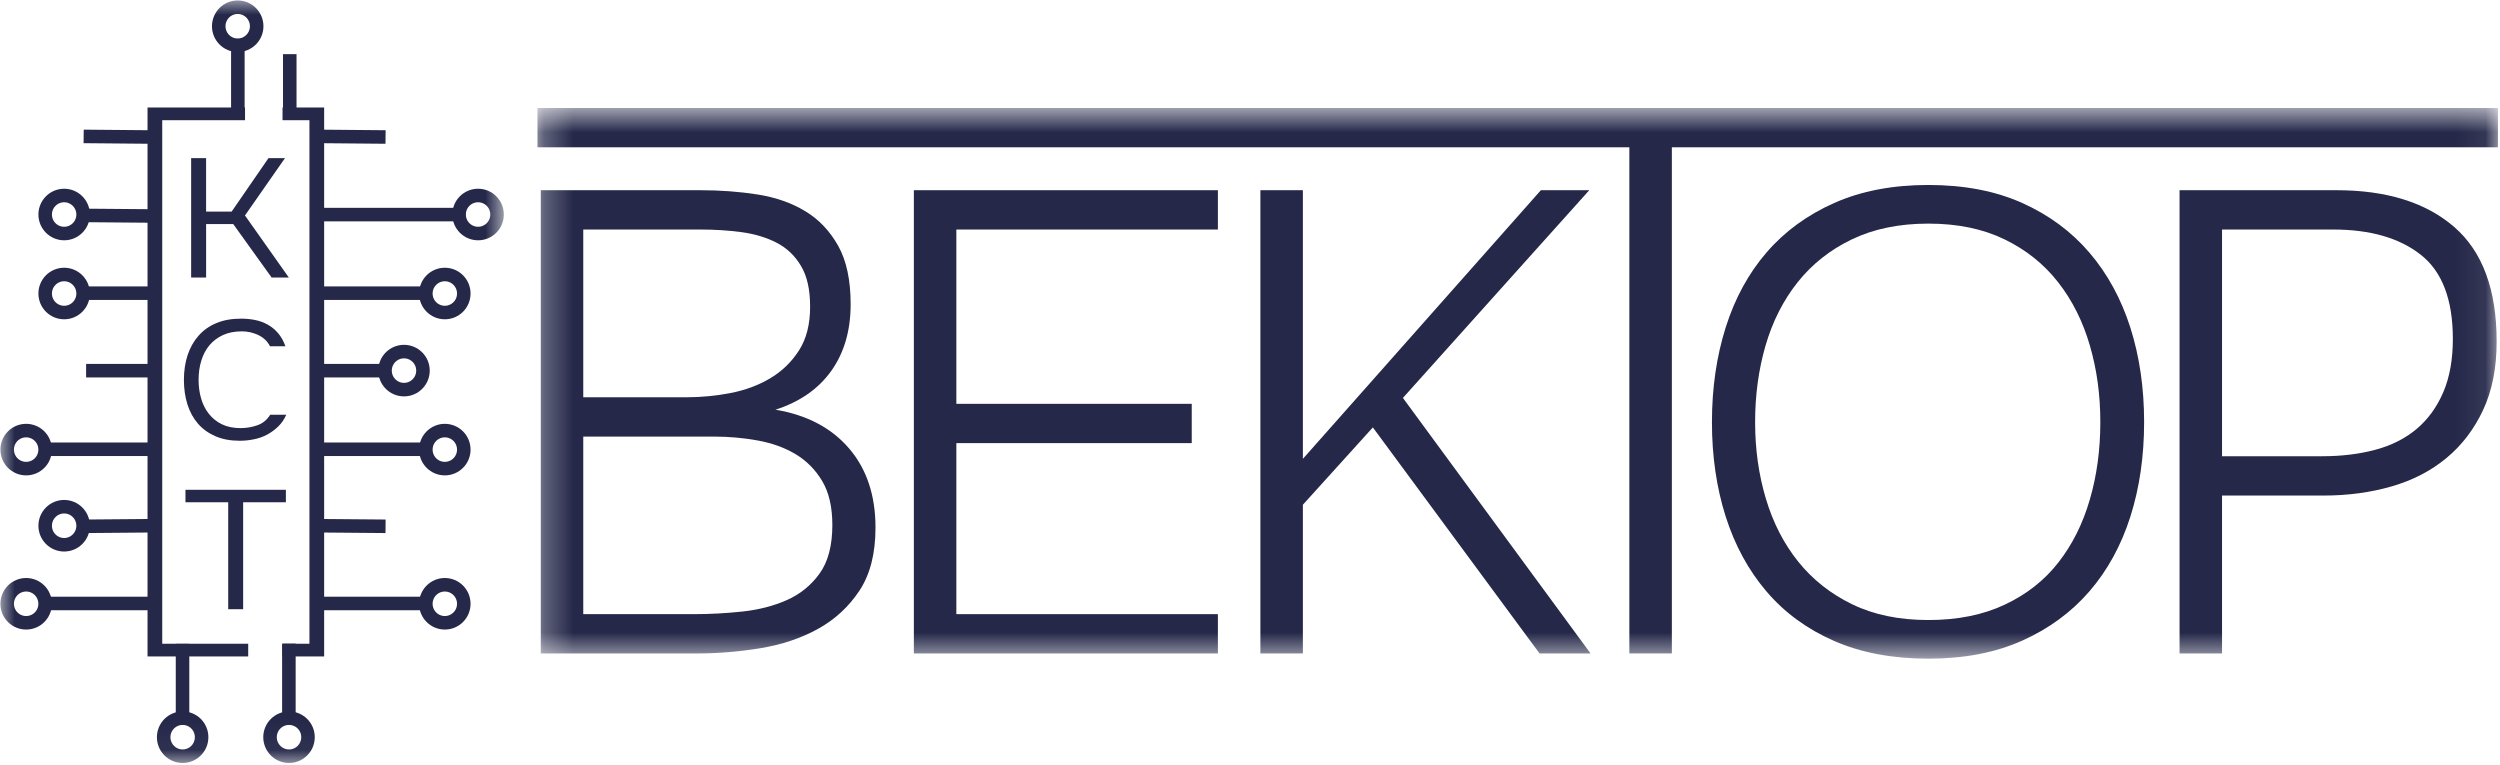
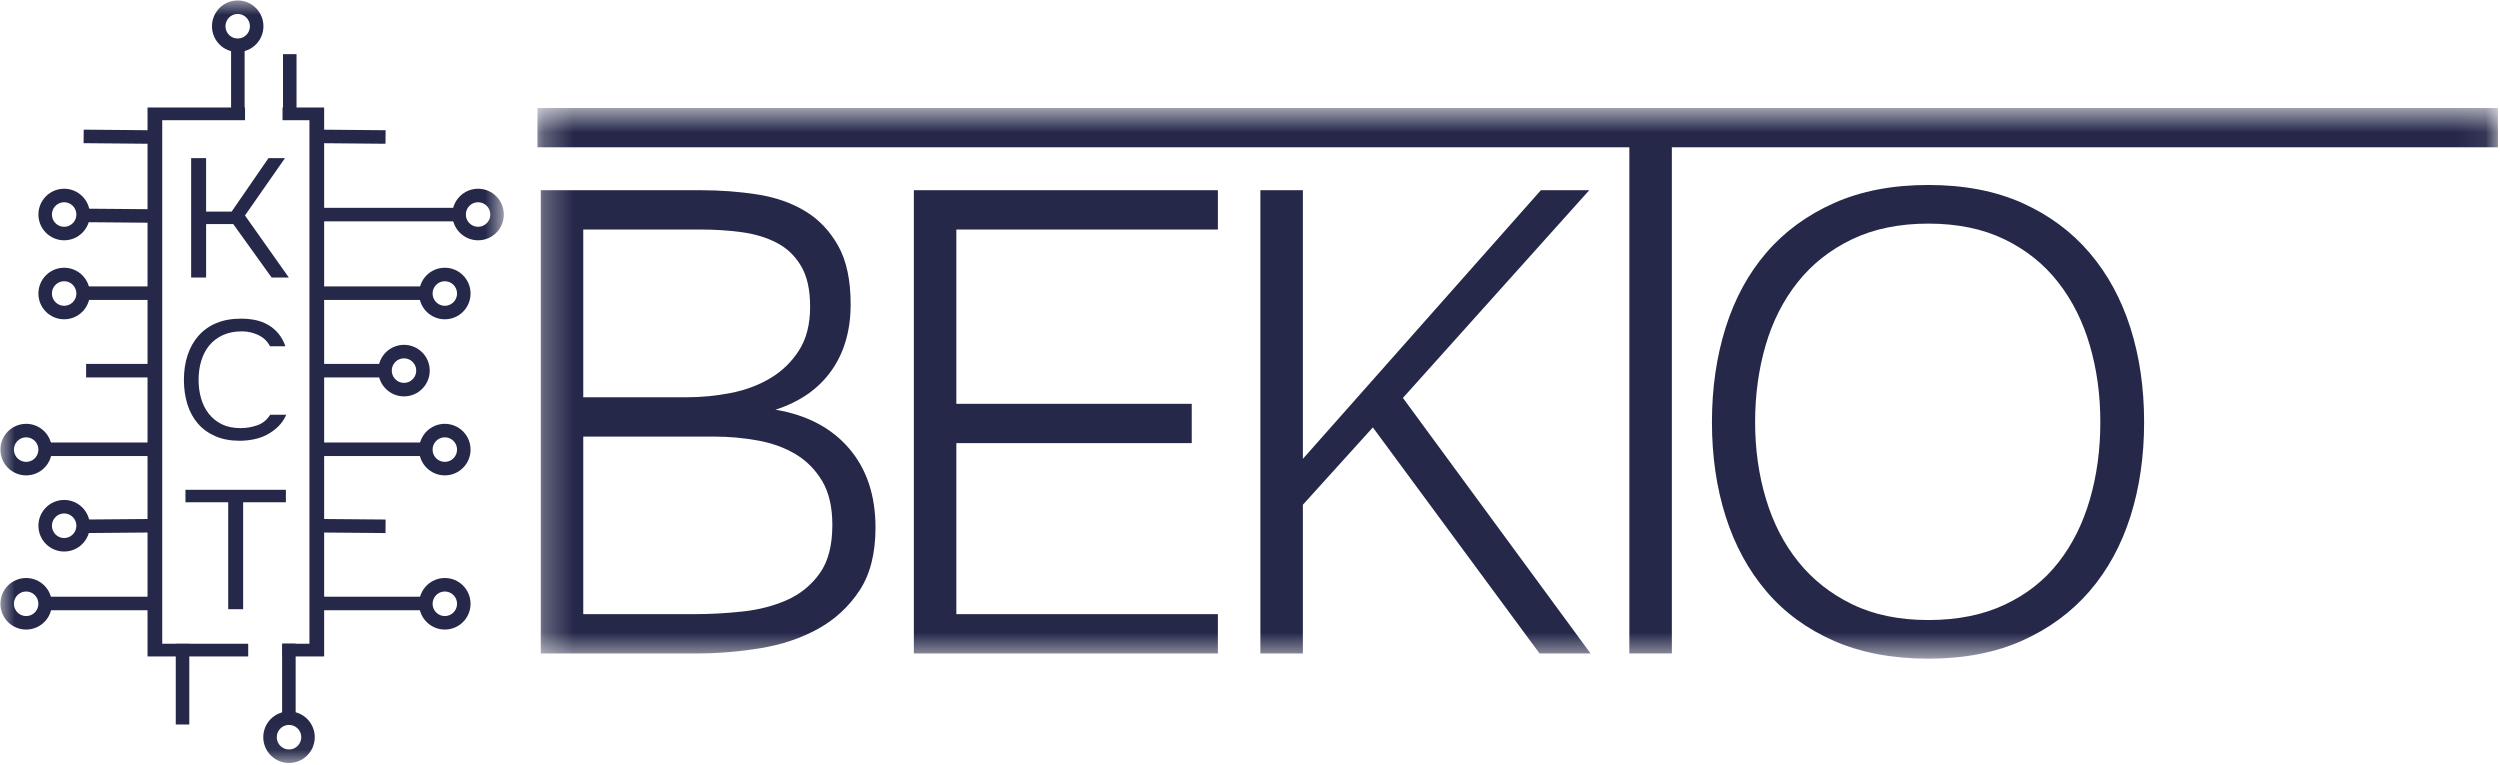
<svg xmlns="http://www.w3.org/2000/svg" width="85" height="26" viewBox="0 0 85 26" fill="none">
  <g clip-path="url(#clip0_8_2510)">
    <mask id="mask0_8_2510" style="mask-type:luminance" maskUnits="userSpaceOnUse" x="18" y="3" width="67" height="20">
      <path d="M84.93 3.672H18.274V22.396H84.93V3.672Z" fill="white" />
    </mask>
    <g mask="url(#mask0_8_2510)">
      <path d="M18.386 6.467H23.81C24.491 6.467 25.14 6.516 25.755 6.612C26.37 6.709 26.911 6.898 27.378 7.18C27.844 7.462 28.218 7.856 28.5 8.361C28.782 8.866 28.922 9.527 28.922 10.344C28.922 11.235 28.704 11.988 28.267 12.605C27.829 13.221 27.196 13.663 26.366 13.93C27.433 14.108 28.267 14.547 28.867 15.245C29.467 15.943 29.767 16.841 29.767 17.94C29.767 18.816 29.586 19.529 29.223 20.079C28.86 20.628 28.389 21.063 27.811 21.382C27.233 21.701 26.581 21.92 25.855 22.039C25.129 22.158 24.402 22.218 23.676 22.218H18.386V6.467ZM19.831 7.804V13.507H23.343C23.847 13.507 24.347 13.459 24.843 13.362C25.34 13.266 25.788 13.099 26.188 12.861C26.588 12.623 26.914 12.308 27.166 11.914C27.418 11.521 27.544 11.027 27.544 10.433C27.544 9.839 27.441 9.389 27.233 9.04C27.026 8.691 26.748 8.428 26.399 8.25C26.051 8.071 25.655 7.953 25.21 7.893C24.765 7.834 24.306 7.804 23.832 7.804H19.831ZM23.61 20.881C24.143 20.881 24.688 20.851 25.243 20.792C25.799 20.732 26.303 20.602 26.755 20.402C27.207 20.201 27.578 19.901 27.866 19.5C28.155 19.099 28.3 18.549 28.3 17.851C28.3 17.242 28.185 16.745 27.956 16.358C27.726 15.972 27.426 15.668 27.055 15.445C26.685 15.222 26.255 15.066 25.766 14.977C25.277 14.888 24.78 14.844 24.276 14.844H19.831V20.881H23.61Z" fill="#252849" />
      <path d="M31.071 6.467H41.408V7.804H32.516V13.73H40.519V15.066H32.516V20.881H41.408V22.218H31.071V6.467Z" fill="#252849" />
      <path d="M42.853 22.218V6.467H44.298V15.601L52.39 6.467H54.035L47.699 13.529L54.079 22.218H52.345L46.677 14.532L44.298 17.161V22.218H42.853Z" fill="#252849" />
      <path d="M65.565 22.395C64.349 22.395 63.282 22.195 62.364 21.794C61.445 21.393 60.678 20.832 60.063 20.112C59.448 19.392 58.985 18.541 58.673 17.561C58.362 16.581 58.206 15.511 58.206 14.353C58.206 13.195 58.362 12.122 58.673 11.134C58.985 10.146 59.448 9.296 60.063 8.583C60.678 7.87 61.445 7.31 62.364 6.901C63.282 6.493 64.349 6.289 65.565 6.289C66.78 6.289 67.843 6.493 68.755 6.901C69.666 7.31 70.429 7.874 71.044 8.594C71.659 9.315 72.122 10.165 72.434 11.145C72.745 12.125 72.9 13.195 72.9 14.353C72.9 15.511 72.745 16.581 72.434 17.561C72.122 18.541 71.659 19.388 71.044 20.101C70.429 20.813 69.666 21.374 68.755 21.782C67.843 22.191 66.78 22.395 65.565 22.395ZM65.565 7.603C64.572 7.603 63.705 7.781 62.964 8.138C62.223 8.494 61.608 8.981 61.119 9.597C60.63 10.213 60.267 10.93 60.029 11.747C59.792 12.563 59.674 13.432 59.674 14.353C59.674 15.274 59.796 16.143 60.041 16.959C60.285 17.776 60.652 18.489 61.141 19.098C61.63 19.707 62.241 20.19 62.975 20.546C63.708 20.903 64.572 21.081 65.565 21.081C66.558 21.081 67.425 20.906 68.165 20.557C68.906 20.208 69.514 19.729 69.988 19.12C70.463 18.512 70.818 17.799 71.055 16.982C71.293 16.165 71.411 15.289 71.411 14.353C71.411 13.417 71.293 12.563 71.055 11.747C70.818 10.93 70.459 10.213 69.977 9.597C69.496 8.981 68.888 8.494 68.154 8.138C67.421 7.781 66.558 7.603 65.565 7.603Z" fill="#252849" />
-       <path d="M74.105 6.467H79.44C81.144 6.467 82.478 6.883 83.441 7.715C84.404 8.547 84.886 9.846 84.886 11.614C84.886 12.505 84.734 13.277 84.43 13.93C84.126 14.584 83.712 15.13 83.185 15.568C82.659 16.006 82.037 16.329 81.318 16.537C80.599 16.745 79.825 16.849 78.995 16.849H75.549V22.218H74.105V6.467ZM78.951 15.512C79.618 15.512 80.225 15.438 80.773 15.289C81.322 15.141 81.789 14.903 82.174 14.576C82.559 14.25 82.859 13.834 83.074 13.329C83.289 12.824 83.397 12.222 83.397 11.524C83.397 10.188 83.034 9.233 82.307 8.662C81.581 8.09 80.588 7.804 79.329 7.804H75.549V15.512H78.951Z" fill="#252849" />
      <path d="M18.274 3.672V5.008H55.398V22.217H56.843V5.008H84.93V3.672H18.274Z" fill="#252849" />
    </g>
    <mask id="mask1_8_2510" style="mask-type:luminance" maskUnits="userSpaceOnUse" x="0" y="0" width="18" height="26">
      <path d="M17.144 0H0V25.956H17.144V0Z" fill="white" />
    </mask>
    <g mask="url(#mask1_8_2510)">
      <path d="M5.016 22.317V3.655H8.331V4.087H5.516V21.887H8.439V22.319H5.016V22.317Z" fill="#252849" />
      <path d="M6.499 9.437V5.377H7.007V7.195H7.875L9.128 5.377H9.689L8.329 7.326L9.821 9.437H9.236L7.93 7.618H7.008V9.437H6.5H6.499Z" fill="#252849" />
      <path d="M8.153 14.986C7.835 14.986 7.558 14.934 7.323 14.831C7.088 14.729 6.889 14.587 6.731 14.404C6.573 14.222 6.453 14.004 6.373 13.75C6.293 13.496 6.253 13.218 6.253 12.914C6.253 12.609 6.296 12.325 6.38 12.07C6.465 11.816 6.589 11.596 6.753 11.411C6.918 11.226 7.12 11.083 7.36 10.984C7.601 10.883 7.879 10.834 8.197 10.834C8.362 10.834 8.52 10.849 8.674 10.88C8.828 10.911 8.971 10.963 9.105 11.039C9.238 11.113 9.356 11.211 9.458 11.331C9.56 11.451 9.643 11.599 9.704 11.774H9.181C9.094 11.605 8.963 11.478 8.785 11.393C8.607 11.309 8.422 11.266 8.227 11.266C7.976 11.266 7.76 11.309 7.578 11.393C7.396 11.478 7.243 11.593 7.12 11.74C6.997 11.887 6.906 12.061 6.844 12.264C6.781 12.467 6.752 12.684 6.752 12.915C6.752 13.146 6.78 13.345 6.836 13.542C6.892 13.74 6.98 13.915 7.098 14.066C7.216 14.217 7.364 14.337 7.543 14.425C7.723 14.512 7.936 14.556 8.181 14.556C8.377 14.556 8.566 14.523 8.749 14.459C8.934 14.395 9.079 14.275 9.187 14.1H9.733C9.667 14.254 9.577 14.386 9.464 14.496C9.352 14.607 9.226 14.699 9.088 14.774C8.951 14.848 8.8 14.903 8.638 14.935C8.477 14.968 8.314 14.986 8.15 14.986H8.153Z" fill="#252849" />
      <path d="M9.72 16.653V17.077H8.267V20.713H7.759V17.077H6.306V16.653H9.719H9.72Z" fill="#252849" />
      <path d="M11.021 3.655V22.319H9.606V21.887H10.521V4.087H9.606V3.655H11.021Z" fill="#252849" />
      <path d="M9.852 4.072V1.841" stroke="#252849" stroke-width="0.46" stroke-miterlimit="10" />
      <path d="M10.883 4.638L13.109 4.658" stroke="#252849" stroke-width="0.46" stroke-miterlimit="10" />
      <path d="M10.883 17.875L13.109 17.894" stroke="#252849" stroke-width="0.46" stroke-miterlimit="10" />
      <path d="M2.844 4.638L5.069 4.658" stroke="#252849" stroke-width="0.46" stroke-miterlimit="10" />
      <path d="M2.844 7.324L5.069 7.343" stroke="#252849" stroke-width="0.46" stroke-miterlimit="10" />
      <path d="M10.938 9.968H14.443" stroke="#252849" stroke-width="0.46" stroke-miterlimit="10" />
      <path d="M8.087 4.072V1.323" stroke="#252849" stroke-width="0.46" stroke-miterlimit="10" />
      <path d="M8.082 1.539C8.438 1.539 8.727 1.249 8.727 0.892C8.727 0.535 8.438 0.245 8.082 0.245C7.726 0.245 7.437 0.535 7.437 0.892C7.437 1.249 7.726 1.539 8.082 1.539Z" stroke="#252849" stroke-width="0.46" stroke-miterlimit="10" />
      <path d="M9.822 21.884V24.633" stroke="#252849" stroke-width="0.46" stroke-miterlimit="10" />
      <path d="M9.827 25.711C10.183 25.711 10.472 25.422 10.472 25.064C10.472 24.707 10.183 24.418 9.827 24.418C9.47 24.418 9.181 24.707 9.181 25.064C9.181 25.422 9.47 25.711 9.827 25.711Z" stroke="#252849" stroke-width="0.46" stroke-miterlimit="10" />
      <path d="M6.206 21.89V24.633" stroke="#252849" stroke-width="0.46" stroke-miterlimit="10" />
-       <path d="M6.21 25.711C6.567 25.711 6.855 25.422 6.855 25.064C6.855 24.707 6.567 24.418 6.21 24.418C5.854 24.418 5.565 24.707 5.565 25.064C5.565 25.422 5.854 25.711 6.21 25.711Z" stroke="#252849" stroke-width="0.46" stroke-miterlimit="10" />
      <path d="M10.827 7.296H15.824" stroke="#252849" stroke-width="0.46" stroke-miterlimit="10" />
      <path d="M16.255 7.94C16.611 7.94 16.9 7.651 16.9 7.294C16.9 6.936 16.611 6.647 16.255 6.647C15.898 6.647 15.609 6.936 15.609 7.294C15.609 7.651 15.898 7.94 16.255 7.94Z" stroke="#252849" stroke-width="0.46" stroke-miterlimit="10" />
      <path d="M15.124 10.626C15.48 10.626 15.769 10.337 15.769 9.98C15.769 9.622 15.48 9.333 15.124 9.333C14.768 9.333 14.479 9.622 14.479 9.98C14.479 10.337 14.768 10.626 15.124 10.626Z" stroke="#252849" stroke-width="0.46" stroke-miterlimit="10" />
      <path d="M10.938 15.275H14.443" stroke="#252849" stroke-width="0.46" stroke-miterlimit="10" />
      <path d="M10.827 12.603H13.086" stroke="#252849" stroke-width="0.46" stroke-miterlimit="10" />
      <path d="M13.736 13.247C14.092 13.247 14.381 12.958 14.381 12.601C14.381 12.243 14.092 11.954 13.736 11.954C13.38 11.954 13.091 12.243 13.091 12.601C13.091 12.958 13.38 13.247 13.736 13.247Z" stroke="#252849" stroke-width="0.46" stroke-miterlimit="10" />
      <path d="M15.124 15.933C15.48 15.933 15.769 15.644 15.769 15.287C15.769 14.929 15.48 14.64 15.124 14.64C14.768 14.64 14.479 14.929 14.479 15.287C14.479 15.644 14.768 15.933 15.124 15.933Z" stroke="#252849" stroke-width="0.46" stroke-miterlimit="10" />
      <path d="M10.938 20.518H14.443" stroke="#252849" stroke-width="0.46" stroke-miterlimit="10" />
      <path d="M15.124 21.175C15.48 21.175 15.769 20.886 15.769 20.529C15.769 20.171 15.48 19.882 15.124 19.882C14.768 19.882 14.479 20.171 14.479 20.529C14.479 20.886 14.768 21.175 15.124 21.175Z" stroke="#252849" stroke-width="0.46" stroke-miterlimit="10" />
      <path d="M5.131 17.875L2.906 17.894" stroke="#252849" stroke-width="0.46" stroke-miterlimit="10" />
      <path d="M5.077 9.968H2.82" stroke="#252849" stroke-width="0.46" stroke-miterlimit="10" />
      <path d="M2.181 7.94C2.537 7.94 2.826 7.651 2.826 7.294C2.826 6.936 2.537 6.647 2.181 6.647C1.825 6.647 1.536 6.936 1.536 7.294C1.536 7.651 1.825 7.94 2.181 7.94Z" stroke="#252849" stroke-width="0.46" stroke-miterlimit="10" />
      <path d="M2.181 10.626C2.537 10.626 2.826 10.337 2.826 9.98C2.826 9.622 2.537 9.333 2.181 9.333C1.825 9.333 1.536 9.622 1.536 9.98C1.536 10.337 1.825 10.626 2.181 10.626Z" stroke="#252849" stroke-width="0.46" stroke-miterlimit="10" />
      <path d="M2.181 18.522C2.537 18.522 2.826 18.232 2.826 17.875C2.826 17.518 2.537 17.228 2.181 17.228C1.825 17.228 1.536 17.518 1.536 17.875C1.536 18.232 1.825 18.522 2.181 18.522Z" stroke="#252849" stroke-width="0.46" stroke-miterlimit="10" />
      <path d="M5.077 15.275H1.572" stroke="#252849" stroke-width="0.46" stroke-miterlimit="10" />
      <path d="M5.188 12.603H2.928" stroke="#252849" stroke-width="0.46" stroke-miterlimit="10" />
      <path d="M0.889 15.933C1.246 15.933 1.534 15.644 1.534 15.287C1.534 14.929 1.246 14.64 0.889 14.64C0.533 14.64 0.244 14.929 0.244 15.287C0.244 15.644 0.533 15.933 0.889 15.933Z" stroke="#252849" stroke-width="0.46" stroke-miterlimit="10" />
      <path d="M5.077 20.518H1.572" stroke="#252849" stroke-width="0.46" stroke-miterlimit="10" />
      <path d="M0.889 21.175C1.246 21.175 1.534 20.886 1.534 20.529C1.534 20.171 1.246 19.882 0.889 19.882C0.533 19.882 0.244 20.171 0.244 20.529C0.244 20.886 0.533 21.175 0.889 21.175Z" stroke="#252849" stroke-width="0.46" stroke-miterlimit="10" />
    </g>
  </g>
  <defs>
    <clipPath id="clip0_8_2510">
      <rect width="85" height="26" fill="white" />
    </clipPath>
  </defs>
</svg>